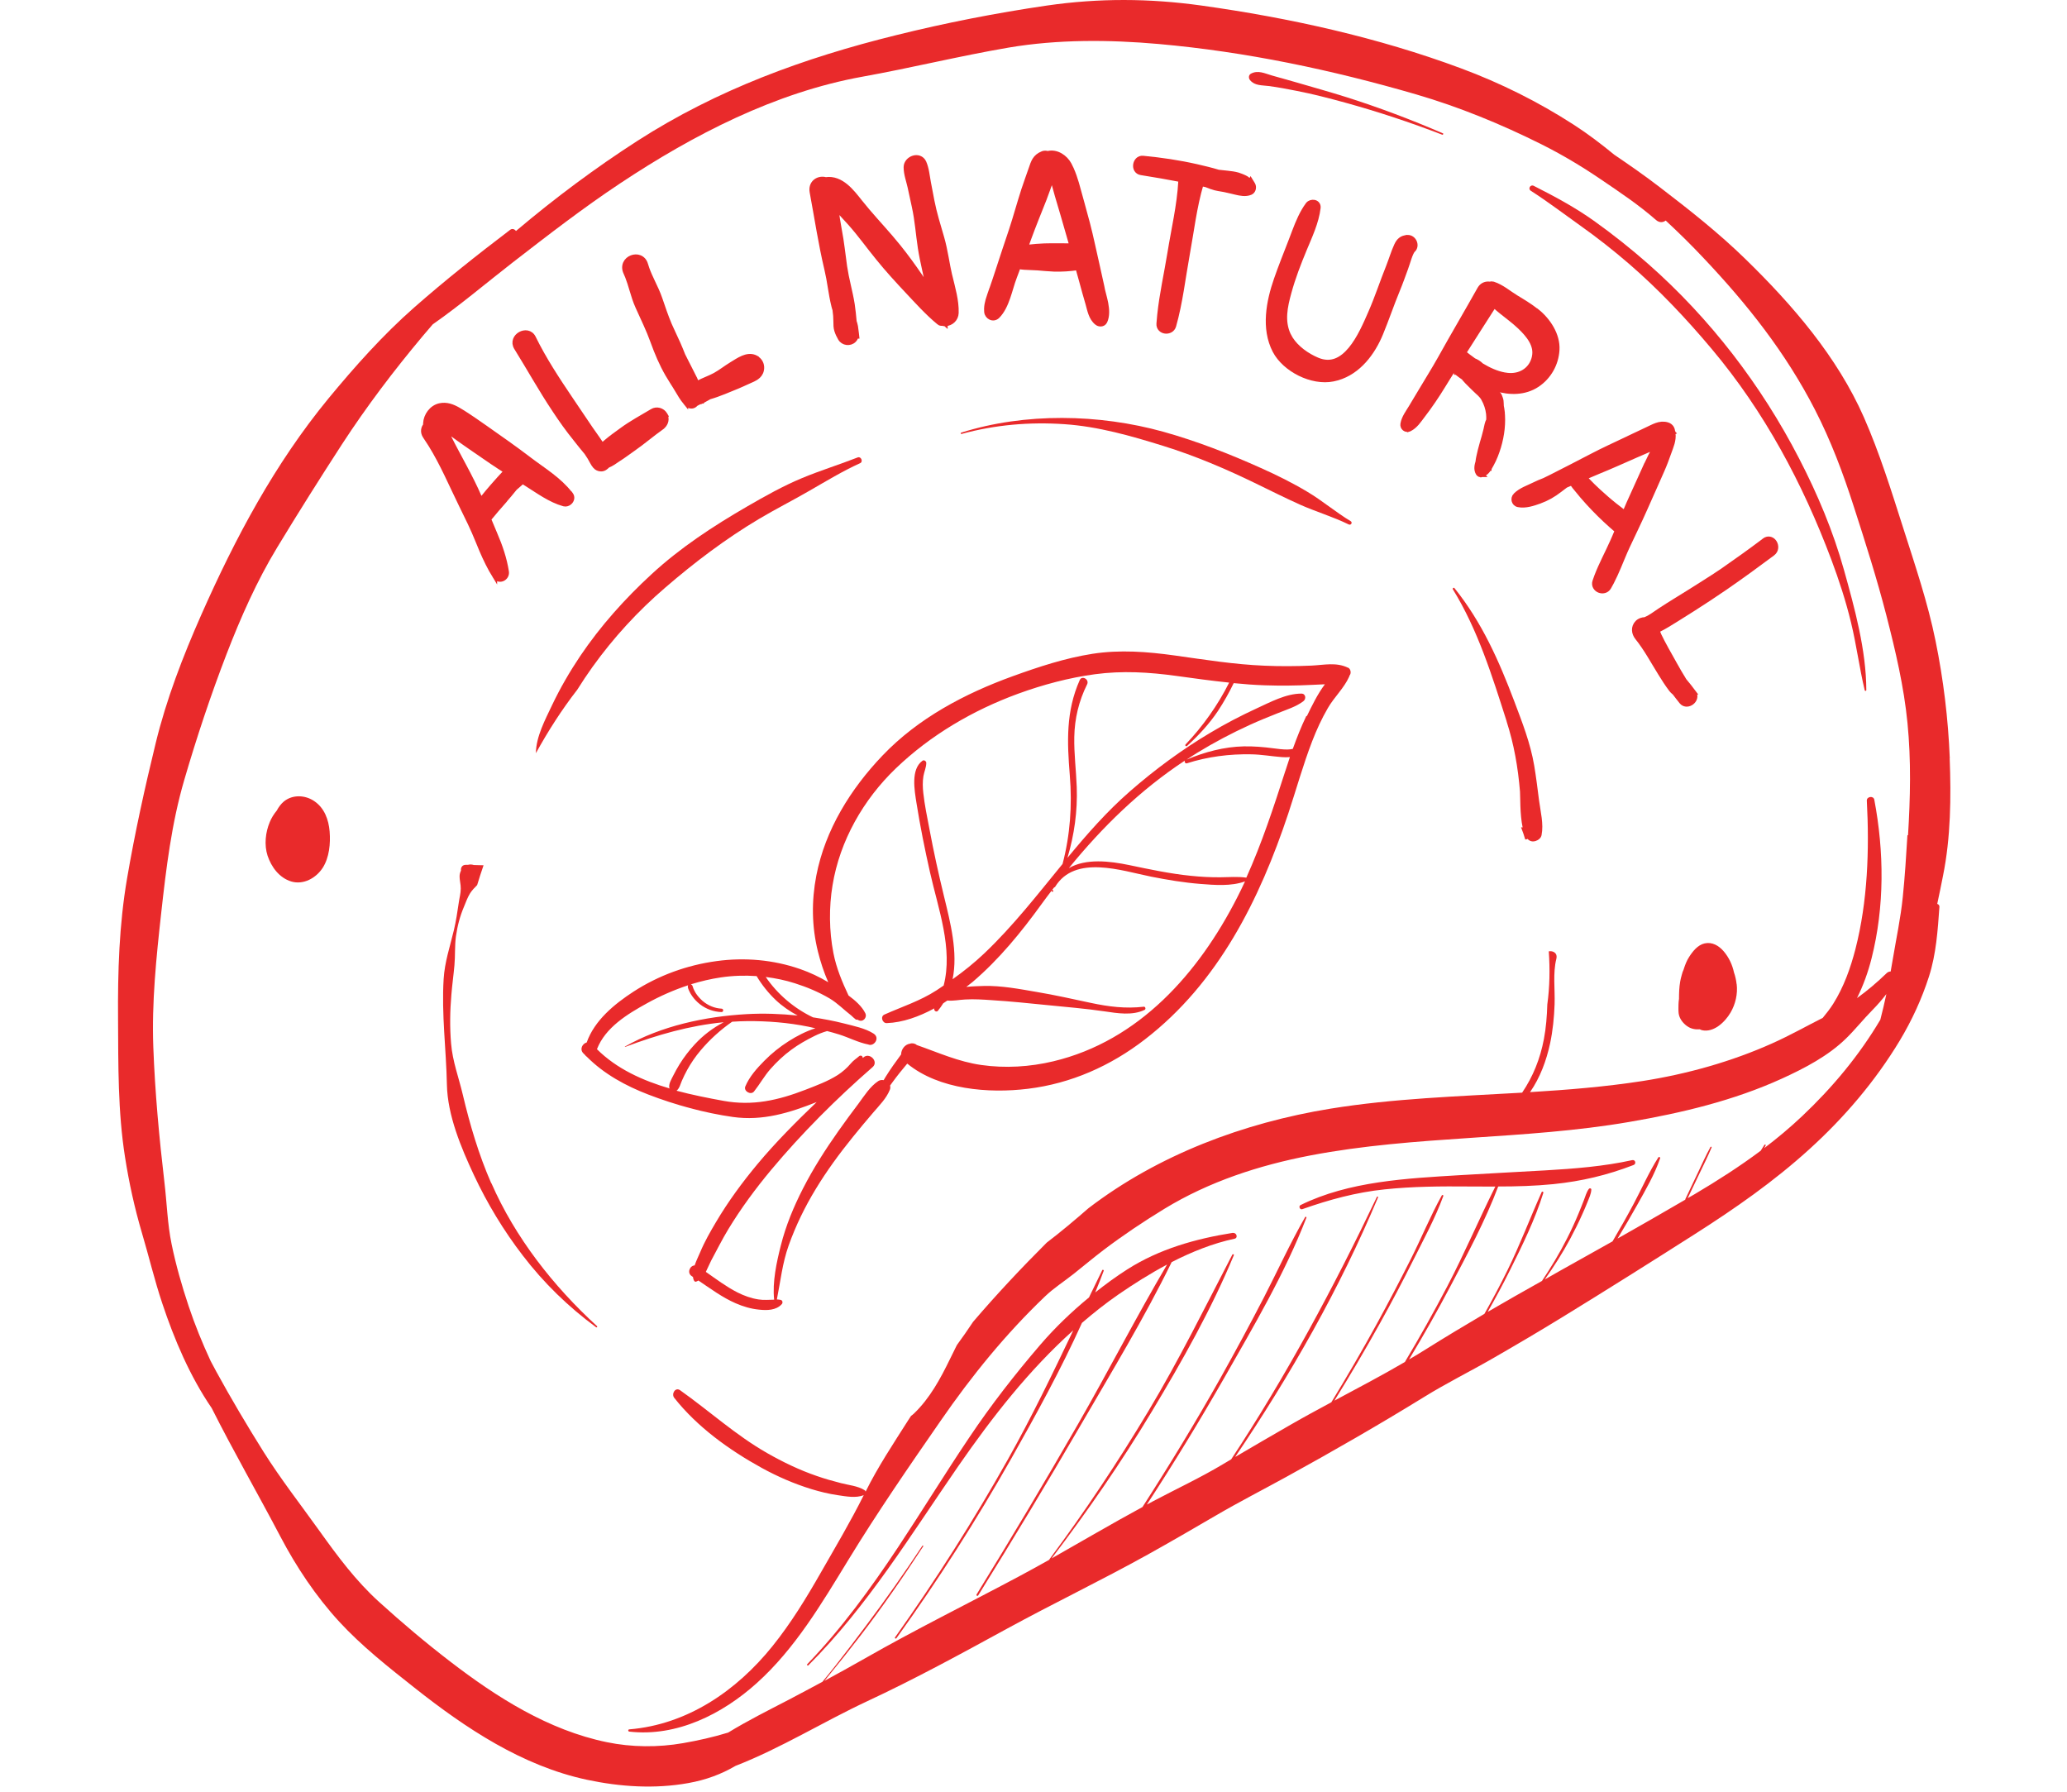
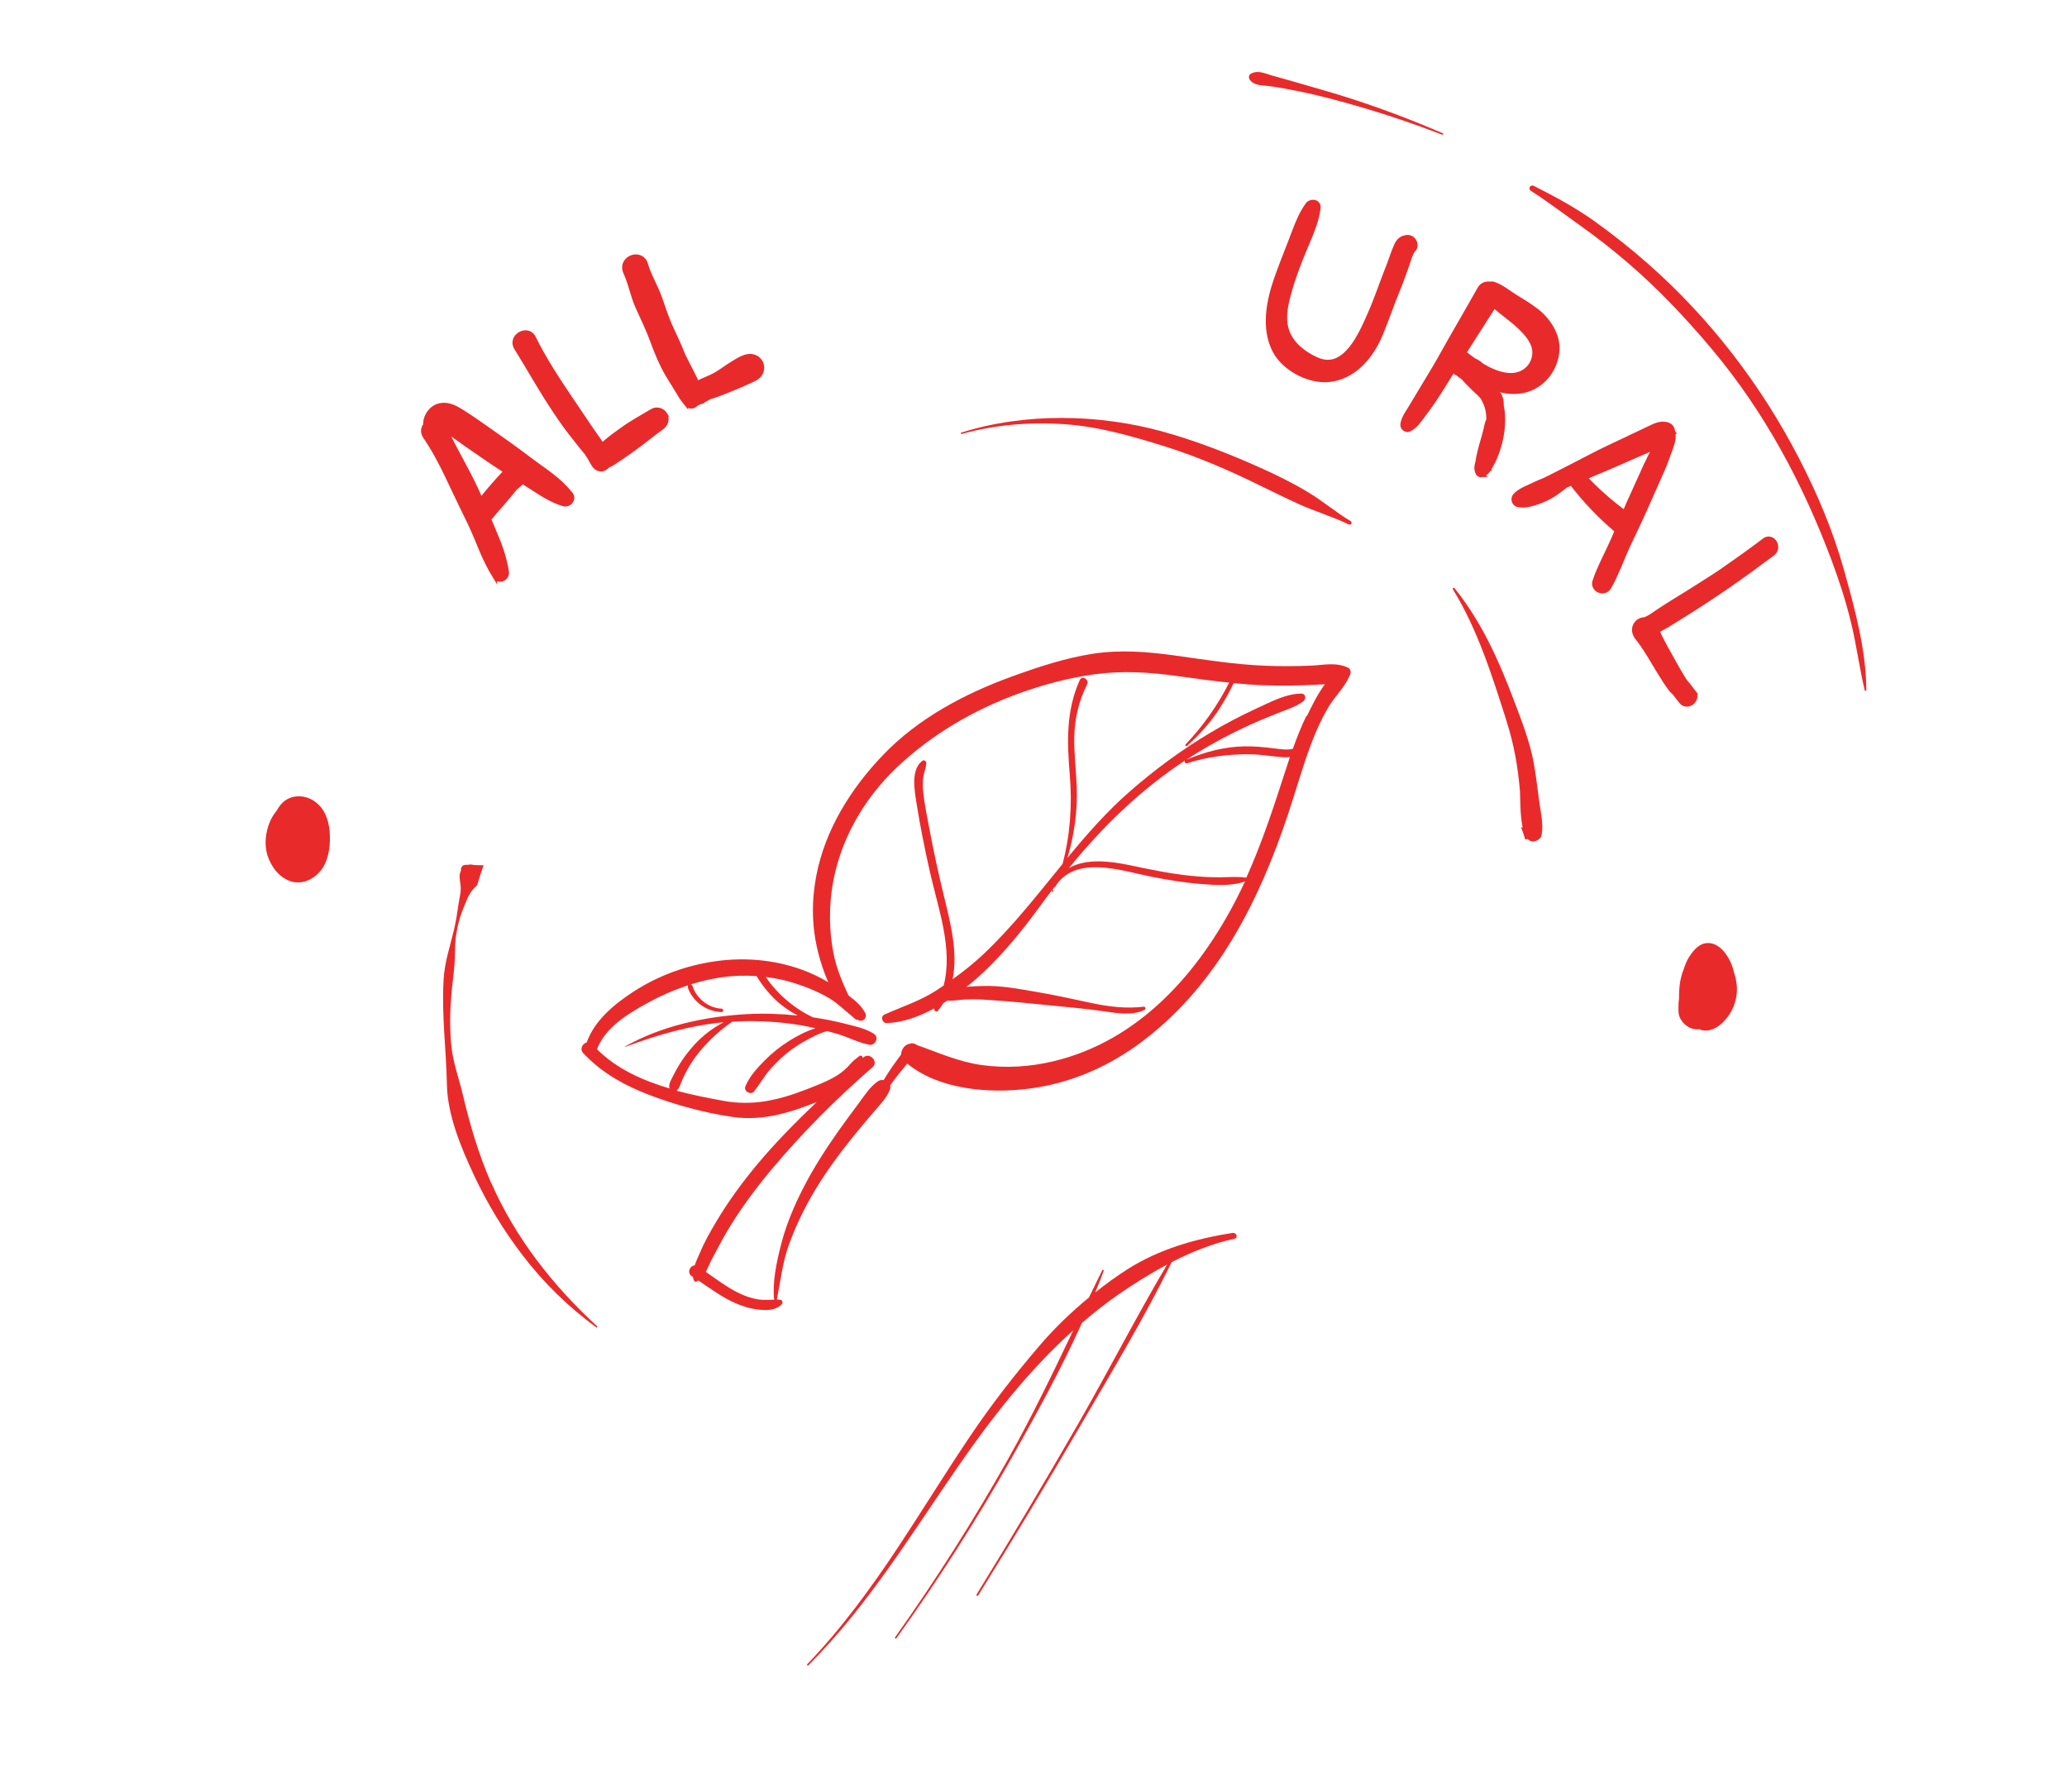
<svg xmlns="http://www.w3.org/2000/svg" width="90" height="78" viewBox="0 0 90 78" fill="none">
  <path d="M53.692 53.668C52.062 53.926 50.481 54.37 49.08 55.263C48.599 55.57 48.137 55.908 47.687 56.265C47.816 55.954 47.939 55.639 48.057 55.324C48.072 55.285 48.011 55.259 47.992 55.297C47.797 55.692 47.606 56.087 47.416 56.482C46.66 57.104 45.95 57.784 45.308 58.528C44.193 59.827 43.151 61.163 42.2 62.583C41.143 64.155 40.154 65.769 39.108 67.349C37.917 69.145 36.645 70.891 35.149 72.448C35.118 72.482 35.168 72.531 35.198 72.497C37.775 69.919 39.665 66.806 41.723 63.829C43.204 61.691 44.804 59.641 46.732 57.913C45.831 59.804 44.922 61.687 43.892 63.521C42.391 66.194 40.746 68.78 38.97 71.282C38.944 71.32 39.005 71.355 39.032 71.317C40.837 68.803 42.506 66.194 44.029 63.502C45.113 61.585 46.194 59.614 47.11 57.59C47.614 57.157 48.133 56.744 48.687 56.36C49.359 55.897 50.073 55.445 50.817 55.05C49.473 57.328 48.263 59.69 46.946 61.983C45.51 64.482 44.033 66.961 42.521 69.414C42.494 69.46 42.563 69.498 42.59 69.456C44.113 67.007 45.602 64.539 47.053 62.044C48.408 59.713 49.828 57.37 51.016 54.944C51.894 54.496 52.81 54.127 53.753 53.926C53.917 53.892 53.845 53.653 53.684 53.676L53.692 53.668Z" fill="#E92A2B" />
-   <path d="M37.346 19.913C36.544 20.228 35.715 20.482 34.921 20.813C34.093 21.158 33.303 21.602 32.527 22.051C31.054 22.905 29.626 23.839 28.374 24.993C27.213 26.06 26.148 27.249 25.266 28.555C24.808 29.238 24.395 29.948 24.04 30.693C23.742 31.323 23.338 32.075 23.334 32.788C23.865 31.824 24.46 30.894 25.136 30.024C25.346 29.69 25.564 29.36 25.793 29.041C26.705 27.769 27.774 26.603 28.965 25.582C30.241 24.481 31.592 23.459 33.043 22.594C33.764 22.165 34.517 21.785 35.246 21.363C35.979 20.942 36.681 20.513 37.453 20.163C37.594 20.099 37.491 19.856 37.346 19.913Z" fill="#E92A2B" />
  <path d="M65.599 31.402C65.924 32.416 66.095 33.403 66.183 34.463C66.198 34.672 66.176 35.454 66.298 36.02C66.275 36.02 66.252 36.02 66.229 36.016C66.298 36.19 66.359 36.365 66.412 36.547C66.451 36.547 66.485 36.536 66.512 36.521C66.599 36.616 66.714 36.657 66.863 36.612C66.981 36.574 67.1 36.483 67.122 36.354C67.218 35.868 67.077 35.336 67.012 34.842C66.947 34.337 66.886 33.832 66.802 33.331C66.638 32.359 66.282 31.452 65.935 30.533C65.267 28.767 64.522 27.085 63.328 25.601C63.297 25.562 63.232 25.612 63.259 25.654C64.347 27.412 64.977 29.447 65.603 31.406L65.599 31.402Z" fill="#E92A2B" />
-   <path d="M84.896 33.009C84.827 31.293 84.621 29.588 84.277 27.902C83.937 26.224 83.38 24.591 82.861 22.962C82.345 21.348 81.841 19.723 81.158 18.17C79.997 15.531 78.043 13.268 75.992 11.271C74.828 10.136 73.56 9.137 72.27 8.15C71.621 7.652 70.957 7.189 70.285 6.734C69.72 6.27 69.143 5.83 68.525 5.431C66.971 4.429 65.348 3.62 63.615 2.975C59.992 1.627 56.136 0.776 52.31 0.241C50.046 -0.074 47.851 -0.086 45.587 0.241C43.38 0.563 41.173 0.996 39.013 1.532C35.015 2.519 31.232 3.897 27.757 6.13C25.921 7.311 24.157 8.628 22.489 10.037C22.481 10.044 22.473 10.052 22.466 10.056C22.409 9.976 22.302 9.934 22.21 10.007C20.782 11.092 19.377 12.205 18.029 13.39C16.67 14.586 15.449 15.957 14.299 17.35C11.963 20.19 10.245 23.418 8.763 26.767C7.966 28.57 7.244 30.438 6.778 32.356C6.305 34.296 5.87 36.267 5.534 38.233C5.186 40.265 5.125 42.3 5.14 44.354C5.152 46.374 5.129 48.387 5.446 50.388C5.621 51.5 5.858 52.579 6.175 53.657C6.48 54.682 6.725 55.723 7.064 56.736C7.588 58.308 8.267 59.911 9.218 61.3C10.168 63.188 11.23 65.029 12.211 66.897C12.906 68.219 13.753 69.49 14.769 70.596C15.754 71.666 16.915 72.578 18.052 73.477C20.274 75.235 22.737 76.876 25.555 77.479C27.002 77.787 28.509 77.886 29.968 77.624C30.735 77.487 31.411 77.236 32.022 76.876C34.003 76.105 35.832 74.962 37.756 74.062C39.826 73.098 41.83 72.004 43.831 70.911C45.862 69.802 47.946 68.803 49.97 67.679C50.966 67.125 51.951 66.552 52.936 65.978C53.948 65.386 54.99 64.854 56.017 64.289C58.041 63.176 60.049 62.022 62.015 60.811C62.985 60.211 64.008 59.706 64.997 59.136C66.013 58.551 67.02 57.959 68.021 57.344C69.953 56.159 71.877 54.948 73.79 53.729C75.542 52.613 77.233 51.436 78.772 50.038C80.299 48.656 81.654 47.065 82.716 45.304C83.243 44.426 83.678 43.485 83.991 42.509C84.304 41.533 84.373 40.493 84.445 39.479C84.449 39.407 84.403 39.365 84.35 39.35C84.438 38.944 84.522 38.533 84.602 38.123C84.938 36.464 84.957 34.699 84.892 33.013L84.896 33.009ZM83.052 36.358C82.998 37.258 82.941 38.165 82.849 39.061C82.758 39.961 82.567 40.846 82.418 41.738C82.387 41.924 82.353 42.11 82.322 42.293C82.261 42.293 82.196 42.315 82.147 42.365C81.731 42.767 81.307 43.128 80.856 43.451C81.131 42.9 81.341 42.315 81.49 41.723C82.059 39.471 82.04 37.083 81.609 34.812C81.574 34.63 81.272 34.672 81.284 34.858C81.398 36.992 81.322 39.236 80.788 41.317C80.574 42.145 80.28 42.968 79.822 43.697C79.684 43.914 79.528 44.115 79.364 44.312C78.634 44.681 77.928 45.08 77.18 45.414C75.401 46.215 73.438 46.762 71.51 47.062C69.891 47.312 68.257 47.445 66.62 47.544C67.059 46.913 67.334 46.166 67.494 45.421C67.612 44.863 67.669 44.29 67.689 43.72C67.711 43.067 67.608 42.376 67.765 41.742C67.83 41.484 67.616 41.381 67.436 41.415C67.49 42.186 67.478 42.965 67.372 43.728C67.356 44.233 67.318 44.742 67.223 45.239C67.062 46.086 66.753 46.864 66.276 47.567C63.485 47.73 60.683 47.817 57.922 48.265C54.15 48.88 50.435 50.27 47.393 52.598C46.801 53.114 46.202 53.619 45.575 54.097C44.464 55.206 43.392 56.349 42.372 57.541C42.143 57.887 41.906 58.225 41.662 58.559C41.563 58.756 41.467 58.958 41.368 59.155C40.948 60.017 40.49 60.871 39.791 61.54C39.753 61.578 39.711 61.608 39.669 61.638C39.631 61.699 39.585 61.76 39.547 61.824C38.906 62.834 38.222 63.86 37.691 64.934C37.684 64.911 37.669 64.888 37.642 64.87C37.352 64.687 36.951 64.653 36.619 64.566C36.264 64.475 35.908 64.376 35.561 64.254C34.809 63.996 34.084 63.647 33.393 63.252C32.033 62.474 30.884 61.422 29.613 60.522C29.403 60.374 29.223 60.681 29.357 60.852C30.357 62.12 31.751 63.123 33.163 63.901C33.855 64.281 34.58 64.596 35.336 64.828C35.71 64.942 36.088 65.033 36.474 65.09C36.833 65.143 37.264 65.227 37.608 65.09C37.039 66.233 36.382 67.338 35.748 68.446C35.111 69.563 34.439 70.664 33.629 71.67C32.072 73.603 29.934 75.076 27.402 75.285C27.337 75.289 27.341 75.376 27.402 75.383C29.472 75.619 31.453 74.62 32.95 73.272C34.622 71.769 35.782 69.798 36.943 67.9C38.207 65.83 39.581 63.837 40.963 61.843C42.311 59.892 43.785 58.077 45.503 56.436C45.892 56.064 46.328 55.791 46.748 55.457C47.179 55.115 47.603 54.758 48.042 54.424C48.893 53.779 49.786 53.182 50.699 52.624C52.65 51.436 54.819 50.73 57.056 50.3C61.645 49.423 66.345 49.632 70.941 48.842C73.221 48.451 75.477 47.916 77.588 46.955C78.577 46.503 79.597 45.972 80.379 45.209C80.784 44.814 81.131 44.373 81.528 43.971C81.746 43.751 81.945 43.519 82.135 43.276C82.055 43.652 81.967 44.024 81.872 44.392C80.952 45.945 79.791 47.339 78.478 48.58C77.947 49.082 77.39 49.549 76.813 49.985C76.836 49.947 76.859 49.909 76.878 49.871C76.897 49.837 76.848 49.807 76.825 49.841C76.767 49.925 76.718 50.012 76.664 50.095C75.748 50.779 74.782 51.398 73.793 51.983C73.69 52.043 73.587 52.1 73.484 52.161L73.999 51.083C74.179 50.707 74.366 50.335 74.526 49.951C74.538 49.925 74.492 49.906 74.477 49.932C74.274 50.3 74.103 50.684 73.923 51.064C73.744 51.443 73.56 51.823 73.381 52.203C73.381 52.21 73.381 52.218 73.381 52.225C72.4 52.799 71.415 53.361 70.43 53.919C70.724 53.433 71.014 52.943 71.289 52.45C71.651 51.8 72.045 51.128 72.285 50.422C72.3 50.373 72.228 50.346 72.205 50.388C71.797 51.026 71.491 51.736 71.136 52.4C70.842 52.955 70.529 53.501 70.212 54.041C69.449 54.47 68.685 54.899 67.921 55.324C67.7 55.449 67.482 55.578 67.261 55.7C67.662 55.134 68.036 54.549 68.364 53.938C68.555 53.581 68.735 53.22 68.899 52.852C68.975 52.685 69.048 52.514 69.116 52.343C69.185 52.169 69.281 51.975 69.288 51.789C69.288 51.724 69.212 51.717 69.181 51.758C69.074 51.899 69.025 52.096 68.96 52.26C68.883 52.446 68.815 52.636 68.735 52.822C68.578 53.201 68.406 53.574 68.219 53.938C67.898 54.572 67.532 55.176 67.139 55.764C66.349 56.209 65.558 56.653 64.775 57.112C65.112 56.52 65.436 55.92 65.738 55.312C66.284 54.219 66.837 53.091 67.2 51.926C67.211 51.884 67.146 51.853 67.127 51.895C66.616 53.034 66.18 54.2 65.627 55.32C65.314 55.954 64.982 56.581 64.634 57.196C63.783 57.697 62.935 58.206 62.099 58.73C61.855 58.886 61.603 59.034 61.351 59.182C61.985 58.13 62.588 57.067 63.16 55.981C63.901 54.58 64.672 53.141 65.234 51.652C66.035 51.652 66.837 51.629 67.631 51.55C68.864 51.424 69.972 51.162 71.125 50.718C71.258 50.669 71.209 50.471 71.064 50.505C69.849 50.775 68.544 50.878 67.299 50.95C66.055 51.022 64.81 51.083 63.569 51.159C61.263 51.299 58.736 51.421 56.628 52.461C56.529 52.51 56.598 52.677 56.705 52.639C57.877 52.225 59.045 51.907 60.286 51.778C61.515 51.648 62.748 51.641 63.985 51.652C64.359 51.652 64.734 51.656 65.108 51.656C64.39 53.095 63.764 54.572 63.016 56C62.431 57.116 61.817 58.213 61.171 59.292C60.167 59.88 59.129 60.423 58.102 60.974C58.789 59.869 59.45 58.749 60.083 57.61C60.584 56.71 61.065 55.798 61.526 54.876C61.985 53.957 62.492 53.031 62.844 52.066C62.859 52.028 62.798 52.005 62.779 52.039C62.282 52.936 61.889 53.9 61.427 54.815C60.95 55.761 60.458 56.698 59.95 57.629C59.316 58.783 58.655 59.922 57.968 61.046C57.376 61.365 56.785 61.684 56.204 62.018C55.395 62.485 54.586 62.952 53.78 63.427C56.193 59.858 58.339 56.087 60.003 52.123C60.015 52.096 59.969 52.074 59.953 52.104C58.071 56.045 56.014 59.884 53.608 63.529C53.49 63.601 53.368 63.67 53.249 63.742C52.272 64.327 51.23 64.813 50.226 65.344C50.13 65.397 50.031 65.451 49.935 65.5C51.111 63.696 52.234 61.858 53.303 59.987C54.586 57.735 55.949 55.43 56.884 53.008C56.895 52.974 56.846 52.955 56.827 52.985C56.178 54.116 55.636 55.309 55.04 56.467C54.429 57.651 53.791 58.828 53.139 59.994C52.066 61.9 50.928 63.768 49.745 65.606C48.412 66.328 47.106 67.098 45.789 67.843C47.358 65.785 48.828 63.651 50.161 61.433C51.474 59.25 52.745 56.998 53.723 54.644C53.738 54.606 53.677 54.58 53.658 54.618C52.467 56.911 51.329 59.22 49.996 61.441C48.668 63.654 47.236 65.807 45.694 67.881C45.69 67.888 45.69 67.892 45.69 67.9C45.243 68.15 44.793 68.401 44.342 68.64C42.113 69.829 39.841 70.949 37.65 72.202C37.069 72.532 36.485 72.855 35.897 73.174C35.95 73.109 36 73.044 36.054 72.98C36.531 72.399 37.001 71.811 37.462 71.211C38.428 69.954 39.333 68.644 40.2 67.315C40.215 67.292 40.177 67.269 40.162 67.292C39.379 68.473 38.566 69.631 37.714 70.763C37.279 71.344 36.84 71.924 36.39 72.494C36.199 72.737 36.004 72.976 35.809 73.215C35.317 73.481 34.82 73.743 34.324 74.005C33.446 74.461 32.549 74.909 31.705 75.425C31.052 75.626 30.376 75.775 29.743 75.885C28.658 76.075 27.502 76.067 26.421 75.843C23.875 75.319 21.626 73.888 19.595 72.327C18.53 71.51 17.503 70.641 16.51 69.741C15.487 68.815 14.7 67.748 13.902 66.635C13.082 65.489 12.215 64.38 11.466 63.188C10.753 62.052 10.069 60.898 9.424 59.721C9.34 59.565 9.256 59.41 9.172 59.25C8.813 58.475 8.489 57.686 8.214 56.862C7.92 55.981 7.66 55.077 7.473 54.166C7.29 53.285 7.267 52.37 7.16 51.477C6.931 49.522 6.748 47.548 6.675 45.577C6.603 43.637 6.805 41.677 7.019 39.749C7.236 37.793 7.469 35.849 8.023 33.954C8.561 32.109 9.172 30.275 9.863 28.479C10.482 26.877 11.18 25.297 12.074 23.824C12.99 22.313 13.929 20.824 14.891 19.34C15.964 17.692 17.151 16.127 18.415 14.62C18.556 14.453 18.701 14.286 18.843 14.119C20.041 13.283 21.168 12.323 22.313 11.434C23.848 10.246 25.383 9.057 27.001 7.983C30.186 5.868 33.748 4.026 37.55 3.339C39.681 2.956 41.788 2.435 43.922 2.071C46.053 1.71 48.297 1.725 50.447 1.915C54.253 2.253 57.995 3.043 61.664 4.11C63.527 4.653 65.367 5.408 67.101 6.274C67.99 6.718 68.853 7.231 69.674 7.789C70.514 8.359 71.342 8.909 72.106 9.578C72.255 9.707 72.419 9.688 72.526 9.6C73.095 10.128 73.648 10.671 74.175 11.233C76.08 13.245 77.749 15.353 79.02 17.825C79.719 19.184 80.249 20.593 80.715 22.047C81.223 23.619 81.723 25.191 82.135 26.789C82.532 28.335 82.899 29.884 83.055 31.479C83.216 33.108 83.178 34.733 83.078 36.362L83.052 36.358Z" fill="#E92A2B" />
  <path d="M21.387 51.504C20.841 50.259 20.459 48.956 20.146 47.635C19.97 46.891 19.707 46.211 19.642 45.437C19.581 44.727 19.592 44.013 19.654 43.299C19.688 42.874 19.749 42.448 19.787 42.019C19.825 41.598 19.795 41.18 19.852 40.763C19.917 40.307 20.024 39.893 20.203 39.471C20.283 39.274 20.36 39.062 20.474 38.879C20.558 38.75 20.669 38.64 20.776 38.53C20.864 38.241 20.955 37.953 21.055 37.668C20.913 37.668 20.772 37.66 20.631 37.657C20.593 37.645 20.551 37.638 20.501 37.634C20.455 37.634 20.417 37.638 20.375 37.649C20.345 37.649 20.31 37.649 20.28 37.649C20.119 37.649 20.054 37.782 20.073 37.9C20.039 37.968 20.016 38.044 20.012 38.12C20.005 38.317 20.066 38.496 20.062 38.686C20.062 38.891 20.001 39.099 19.974 39.304C19.917 39.703 19.856 40.094 19.764 40.489C19.592 41.211 19.363 41.875 19.317 42.619C19.222 44.15 19.428 45.687 19.459 47.217C19.485 48.55 20.077 49.963 20.635 51.155C21.215 52.393 21.929 53.574 22.765 54.66C23.677 55.852 24.743 56.888 25.957 57.781C25.987 57.803 26.022 57.754 25.995 57.731C24.086 55.985 22.433 53.877 21.394 51.504H21.387Z" fill="#E92A2B" />
  <path d="M14.353 36.202C14.311 35.685 14.128 35.177 13.685 34.877C13.292 34.607 12.742 34.581 12.364 34.888C12.235 34.995 12.131 35.135 12.051 35.287C11.925 35.439 11.818 35.61 11.746 35.788C11.559 36.232 11.498 36.783 11.65 37.25C11.815 37.743 12.158 38.214 12.681 38.374C13.216 38.533 13.765 38.222 14.052 37.778C14.338 37.334 14.395 36.718 14.353 36.206V36.202Z" fill="#E92A2B" />
  <path d="M75.615 42.846C75.596 42.683 75.561 42.505 75.5 42.334C75.428 42 75.282 41.684 75.05 41.411C74.84 41.168 74.553 40.997 74.225 41.069C73.923 41.134 73.702 41.415 73.545 41.662C73.442 41.821 73.374 42 73.316 42.178V42.186C73.274 42.273 73.244 42.364 73.221 42.459C73.194 42.554 73.171 42.649 73.156 42.74C73.114 42.987 73.106 43.234 73.106 43.484C73.095 43.568 73.084 43.648 73.084 43.731C73.084 43.86 73.076 43.986 73.091 44.115C73.122 44.342 73.274 44.54 73.461 44.673C73.629 44.791 73.82 44.825 74.011 44.809C74.042 44.821 74.069 44.84 74.103 44.847C74.622 44.965 75.111 44.49 75.351 44.08C75.565 43.716 75.668 43.268 75.618 42.846H75.615Z" fill="#E92A2B" />
  <path d="M80.288 24.808C79.819 23.13 79.139 21.512 78.337 19.963C76.688 16.766 74.466 13.869 71.759 11.484C71.022 10.835 70.251 10.223 69.453 9.65C68.602 9.039 67.716 8.564 66.781 8.09C66.636 8.017 66.517 8.219 66.655 8.306C67.384 8.773 68.075 9.301 68.781 9.802C69.526 10.33 70.247 10.896 70.938 11.492C72.248 12.627 73.431 13.88 74.542 15.205C76.829 17.928 78.494 21.049 79.739 24.363C80.075 25.26 80.372 26.171 80.597 27.105C80.834 28.081 80.96 29.079 81.193 30.052C81.201 30.089 81.262 30.082 81.262 30.044C81.258 28.305 80.754 26.475 80.288 24.808Z" fill="#E92A2B" />
  <path d="M62.822 5.803C61.452 5.211 60.054 4.683 58.63 4.231C57.897 4 57.157 3.795 56.416 3.578C56.072 3.479 55.725 3.384 55.381 3.286C55.065 3.195 54.778 3.043 54.469 3.206C54.358 3.267 54.358 3.407 54.431 3.491C54.633 3.734 54.942 3.707 55.24 3.745C55.653 3.798 56.061 3.878 56.469 3.958C57.176 4.095 57.871 4.277 58.566 4.467C59.997 4.862 61.41 5.329 62.796 5.864C62.834 5.879 62.861 5.815 62.822 5.799V5.803Z" fill="#E92A2B" />
  <path d="M19.143 17.655C19.448 17.588 19.712 17.696 19.944 17.827L20.165 17.96L20.166 17.961C20.492 18.167 20.812 18.393 21.127 18.612L22.099 19.298C22.422 19.529 22.743 19.763 23.059 20.005C23.208 20.119 23.365 20.23 23.525 20.345C23.684 20.459 23.846 20.576 24.003 20.698C24.304 20.931 24.591 21.186 24.821 21.484H24.828L24.858 21.524C24.941 21.637 24.906 21.763 24.84 21.842C24.793 21.898 24.718 21.945 24.634 21.951L24.548 21.942C23.95 21.774 23.424 21.381 22.93 21.072C22.876 21.038 22.821 21.004 22.767 20.97C22.754 20.977 22.739 20.983 22.725 20.988C22.676 21.03 22.627 21.074 22.578 21.118C22.528 21.162 22.477 21.206 22.425 21.25C22.272 21.436 22.118 21.63 21.954 21.812L21.955 21.814C21.725 22.07 21.505 22.334 21.285 22.6C21.375 22.813 21.465 23.031 21.555 23.245C21.782 23.77 21.97 24.314 22.059 24.887C22.082 25.031 21.998 25.151 21.89 25.201C21.836 25.226 21.771 25.235 21.707 25.218C21.642 25.2 21.586 25.156 21.546 25.091V25.092C21.32 24.724 21.134 24.341 20.967 23.95L20.805 23.558C20.699 23.292 20.584 23.035 20.464 22.779L20.091 22.012C19.647 21.108 19.265 20.196 18.743 19.355L18.51 18.998C18.448 18.907 18.424 18.81 18.435 18.717C18.444 18.639 18.477 18.569 18.523 18.511V18.428C18.54 18.086 18.787 17.735 19.143 17.655ZM19.563 18.938C19.563 18.97 19.554 19 19.546 19.024C19.979 19.887 20.491 20.742 20.878 21.641C20.9 21.687 20.918 21.735 20.938 21.782C20.94 21.78 20.943 21.777 20.945 21.774C20.972 21.738 21 21.699 21.03 21.662C21.157 21.502 21.285 21.349 21.419 21.195C21.62 20.962 21.825 20.738 22.034 20.514C21.831 20.385 21.631 20.255 21.434 20.121H21.433C20.935 19.777 20.429 19.438 19.936 19.084L19.581 18.825C19.576 18.822 19.568 18.817 19.557 18.81C19.56 18.851 19.563 18.893 19.563 18.938Z" fill="#E92A2B" stroke="#E92A2B" stroke-width="0.2" />
  <path d="M22.959 14.485C23.072 14.507 23.172 14.577 23.232 14.701C23.687 15.632 24.264 16.507 24.848 17.373L25.726 18.672C25.811 18.799 25.905 18.929 26.002 19.064C26.075 19.166 26.148 19.272 26.218 19.38C26.287 19.322 26.355 19.265 26.407 19.221C26.616 19.043 26.843 18.884 27.058 18.727C27.483 18.412 27.954 18.163 28.394 17.898C28.59 17.776 28.849 17.854 28.959 18.043L28.998 18.11L28.989 18.119C29.056 18.306 28.965 18.497 28.817 18.604V18.605C28.609 18.753 28.407 18.911 28.203 19.07C28.101 19.15 27.999 19.229 27.895 19.308L27.579 19.539C27.371 19.683 27.157 19.848 26.934 19.989H26.933C26.899 20.011 26.863 20.035 26.825 20.061C26.787 20.087 26.745 20.116 26.704 20.143C26.628 20.191 26.544 20.238 26.456 20.273C26.451 20.277 26.447 20.283 26.443 20.287C26.39 20.34 26.303 20.423 26.174 20.423C26.074 20.423 25.977 20.381 25.911 20.305V20.304C25.858 20.244 25.818 20.177 25.784 20.114C25.747 20.047 25.72 19.992 25.687 19.938V19.936C25.663 19.899 25.638 19.862 25.613 19.823C25.589 19.787 25.565 19.75 25.541 19.712C25.369 19.514 25.21 19.302 25.061 19.117V19.116C24.73 18.711 24.43 18.287 24.143 17.852C23.551 16.967 23.034 16.032 22.477 15.136V15.135C22.404 15.016 22.396 14.892 22.436 14.784C22.475 14.679 22.555 14.597 22.647 14.544C22.739 14.492 22.851 14.465 22.959 14.485Z" fill="#E92A2B" stroke="#E92A2B" stroke-width="0.2" />
  <path d="M30.531 17.451C30.539 17.453 30.545 17.456 30.548 17.456C30.55 17.456 30.553 17.455 30.555 17.455L30.559 17.462C30.562 17.46 30.569 17.456 30.575 17.454C30.574 17.454 30.573 17.455 30.571 17.455L30.57 17.454C30.572 17.453 30.574 17.451 30.577 17.449C30.578 17.448 30.58 17.447 30.582 17.444L30.587 17.452C30.622 17.441 30.65 17.423 30.668 17.412L30.667 17.411C30.693 17.396 30.72 17.383 30.746 17.368C30.772 17.353 30.797 17.339 30.823 17.325C30.845 17.313 30.867 17.299 30.891 17.286C31.105 17.225 31.315 17.149 31.52 17.066L31.523 17.065C31.775 16.958 32.052 16.856 32.312 16.738L32.312 16.737C32.435 16.68 32.556 16.624 32.677 16.571L32.676 16.57C32.831 16.503 33.094 16.408 33.161 16.123V16.122C33.206 15.927 33.136 15.727 32.971 15.612L32.965 15.601L32.94 15.586L32.865 15.548C32.689 15.475 32.505 15.512 32.346 15.578C32.167 15.652 31.989 15.774 31.86 15.851L31.859 15.852C31.73 15.929 31.608 16.015 31.489 16.097C31.37 16.179 31.252 16.258 31.127 16.327L30.949 16.415C30.889 16.443 30.827 16.469 30.765 16.496C30.641 16.549 30.513 16.604 30.391 16.669H30.39C30.376 16.676 30.361 16.684 30.346 16.692C30.315 16.614 30.281 16.54 30.259 16.486L30.257 16.484L29.954 15.885H29.953L29.739 15.461C29.675 15.298 29.609 15.137 29.539 14.977L29.314 14.488L29.151 14.131C29 13.77 28.874 13.398 28.745 13.019C28.655 12.752 28.532 12.499 28.416 12.254C28.328 12.068 28.244 11.886 28.178 11.7L28.117 11.513C28.074 11.358 27.977 11.256 27.857 11.207C27.741 11.16 27.61 11.167 27.498 11.211C27.386 11.255 27.285 11.339 27.23 11.456C27.175 11.576 27.172 11.72 27.243 11.871L27.318 12.047C27.389 12.226 27.445 12.412 27.502 12.604C27.577 12.855 27.655 13.116 27.769 13.364V13.365C27.996 13.871 28.234 14.351 28.419 14.866C28.599 15.366 28.8 15.842 29.067 16.305V16.306C29.134 16.422 29.204 16.534 29.274 16.644C29.345 16.754 29.415 16.863 29.48 16.975L29.481 16.976C29.593 17.161 29.692 17.344 29.84 17.515C29.842 17.519 29.844 17.523 29.847 17.527V17.528C29.848 17.53 29.849 17.531 29.85 17.532C29.853 17.538 29.858 17.544 29.863 17.55V17.549C29.882 17.574 29.901 17.592 29.923 17.606L29.924 17.607C29.927 17.611 29.933 17.614 29.939 17.62V17.621C29.999 17.681 30.079 17.696 30.148 17.683C30.205 17.672 30.259 17.639 30.298 17.589C30.313 17.581 30.328 17.573 30.342 17.565C30.361 17.555 30.379 17.544 30.398 17.534C30.41 17.528 30.424 17.522 30.439 17.516C30.454 17.509 30.471 17.501 30.489 17.492C30.492 17.491 30.494 17.49 30.504 17.486C30.509 17.484 30.517 17.479 30.526 17.474L30.527 17.475H30.528C30.529 17.474 30.531 17.473 30.532 17.473C30.535 17.471 30.539 17.469 30.543 17.468C30.547 17.466 30.549 17.465 30.551 17.465L30.539 17.469H30.537C30.539 17.468 30.541 17.468 30.542 17.467L30.531 17.451ZM30.531 17.451L30.487 17.384L30.515 17.446M30.531 17.451C30.526 17.45 30.521 17.449 30.515 17.446M30.515 17.446C30.514 17.446 30.512 17.446 30.511 17.445C30.495 17.437 30.477 17.419 30.467 17.393C30.46 17.395 30.453 17.399 30.445 17.402L30.424 17.411C30.436 17.44 30.458 17.455 30.473 17.462C30.488 17.469 30.501 17.471 30.507 17.472C30.515 17.472 30.521 17.471 30.525 17.471C30.524 17.467 30.521 17.46 30.515 17.446Z" fill="#E92A2B" stroke="#E92A2B" stroke-width="0.2" />
-   <path d="M39.766 6.874C39.849 6.848 39.943 6.844 40.029 6.875C40.117 6.907 40.192 6.973 40.236 7.073C40.297 7.214 40.333 7.361 40.359 7.504C40.372 7.575 40.384 7.648 40.395 7.718C40.406 7.788 40.417 7.857 40.43 7.926V7.927C40.48 8.199 40.533 8.472 40.586 8.745V8.746C40.692 9.291 40.855 9.805 41.012 10.347C41.094 10.63 41.151 10.918 41.204 11.201C41.255 11.477 41.303 11.749 41.366 12.019L41.369 12.021L41.376 12.049C41.492 12.534 41.658 13.091 41.642 13.62V13.621C41.632 13.892 41.424 14.085 41.163 14.1L41.164 14.101L41.162 14.1V14.101L41.161 14.1C41.109 14.103 41.065 14.094 41.027 14.082C40.98 14.091 40.926 14.081 40.881 14.043V14.042C40.376 13.627 39.938 13.135 39.498 12.668C39.067 12.208 38.633 11.735 38.238 11.246C37.819 10.733 37.446 10.209 37.015 9.724C36.823 9.507 36.599 9.278 36.404 9.051C36.447 9.372 36.493 9.692 36.554 10.01C36.658 10.54 36.709 11.077 36.785 11.602L36.857 12.011C36.885 12.147 36.915 12.283 36.946 12.421C37.008 12.695 37.072 12.973 37.117 13.256V13.257C37.155 13.504 37.177 13.753 37.2 13.996C37.221 14.06 37.245 14.132 37.257 14.209L37.258 14.211C37.273 14.316 37.289 14.421 37.3 14.529L37.312 14.64H37.281C37.267 14.7 37.239 14.761 37.187 14.812C37.011 14.987 36.709 14.947 36.584 14.735L36.584 14.734C36.52 14.624 36.463 14.507 36.425 14.383C36.386 14.256 36.387 14.123 36.387 14.013C36.387 13.831 36.373 13.66 36.347 13.48C36.334 13.44 36.313 13.383 36.301 13.327V13.326C36.234 13.057 36.188 12.784 36.144 12.516C36.122 12.38 36.1 12.245 36.076 12.112L35.993 11.716C35.729 10.608 35.563 9.481 35.354 8.366L35.344 8.287C35.333 8.109 35.405 7.968 35.524 7.882C35.646 7.794 35.807 7.772 35.952 7.813C36.295 7.762 36.586 7.902 36.828 8.1C37.072 8.3 37.278 8.569 37.447 8.782C37.873 9.32 38.341 9.814 38.792 10.34L39.129 10.745C39.461 11.157 39.774 11.588 40.07 12.023C40.187 12.192 40.304 12.366 40.419 12.541C40.365 12.254 40.301 11.97 40.238 11.684C40.173 11.391 40.111 11.095 40.065 10.796C39.971 10.183 39.935 9.603 39.806 9.014V9.013C39.745 8.721 39.681 8.429 39.616 8.137C39.585 7.998 39.546 7.871 39.509 7.723C39.474 7.58 39.445 7.431 39.445 7.276V7.275C39.447 7.072 39.605 6.925 39.766 6.874Z" fill="#E92A2B" stroke="#E92A2B" stroke-width="0.2" />
-   <path d="M45.617 6.676C46.009 6.574 46.393 6.845 46.562 7.165L46.657 7.359C46.746 7.559 46.818 7.77 46.881 7.983L47.112 8.817L47.362 9.738C47.441 10.046 47.515 10.356 47.583 10.669C47.711 11.265 47.859 11.873 47.984 12.469L47.999 12.545L47.995 12.547C48.015 12.63 48.038 12.72 48.063 12.816C48.096 12.941 48.13 13.074 48.155 13.207C48.204 13.47 48.224 13.755 48.115 13.993C48.077 14.075 48.003 14.11 47.934 14.113C47.87 14.116 47.805 14.094 47.758 14.057V14.056C47.622 13.948 47.543 13.803 47.489 13.657C47.436 13.515 47.401 13.354 47.366 13.231C47.27 12.901 47.175 12.57 47.086 12.234V12.233C47.036 12.041 46.981 11.854 46.926 11.661C46.583 11.712 46.24 11.734 45.896 11.724L45.521 11.7C45.405 11.689 45.29 11.679 45.176 11.671L44.834 11.655C44.679 11.652 44.51 11.644 44.345 11.61C44.321 11.676 44.297 11.742 44.273 11.807C44.239 11.899 44.204 11.991 44.169 12.084V12.085C44.122 12.208 44.078 12.347 44.034 12.494C43.989 12.64 43.944 12.796 43.891 12.947C43.787 13.249 43.651 13.552 43.436 13.768C43.343 13.86 43.223 13.87 43.127 13.824C43.035 13.781 42.964 13.689 42.953 13.579L42.948 13.447C42.951 13.317 42.977 13.188 43.011 13.066C43.056 12.907 43.12 12.743 43.167 12.602L43.169 12.601C43.268 12.316 43.366 12.028 43.458 11.741C43.641 11.164 43.841 10.588 44.031 10.013C44.126 9.726 44.212 9.437 44.298 9.146C44.385 8.856 44.471 8.564 44.565 8.274V8.273C44.668 7.961 44.78 7.655 44.886 7.35C44.935 7.208 44.977 7.072 45.047 6.96C45.122 6.84 45.227 6.749 45.397 6.679H45.398C45.473 6.649 45.551 6.656 45.617 6.676ZM45.781 7.812C45.679 8.092 45.581 8.39 45.47 8.672V8.673C45.245 9.24 45.016 9.8 44.807 10.371C44.759 10.504 44.711 10.636 44.663 10.769C44.702 10.761 44.741 10.755 44.781 10.75L45.13 10.716C45.247 10.708 45.364 10.702 45.48 10.696L45.811 10.69C45.921 10.689 46.032 10.691 46.141 10.692C46.316 10.695 46.489 10.696 46.662 10.693L46.541 10.27C46.374 9.681 46.201 9.093 46.026 8.505C45.948 8.243 45.89 7.987 45.806 7.741L45.781 7.812Z" fill="#E92A2B" stroke="#E92A2B" stroke-width="0.2" />
-   <path d="M49.769 6.881C50.558 6.957 51.334 7.071 52.11 7.247C52.424 7.319 52.741 7.395 53.051 7.489C53.182 7.501 53.31 7.516 53.435 7.53H53.435C53.591 7.547 53.748 7.565 53.905 7.61L54.063 7.667L54.065 7.668C54.084 7.677 54.104 7.685 54.127 7.694C54.149 7.704 54.173 7.713 54.196 7.725C54.243 7.747 54.295 7.776 54.34 7.818C54.354 7.832 54.369 7.846 54.387 7.86C54.403 7.874 54.422 7.889 54.44 7.904L54.458 7.869L54.552 8.021C54.589 8.081 54.595 8.155 54.581 8.219C54.57 8.267 54.545 8.319 54.5 8.355L54.448 8.386C54.234 8.476 53.992 8.42 53.818 8.38C53.637 8.34 53.486 8.297 53.313 8.263C53.151 8.231 52.945 8.21 52.768 8.146V8.145C52.686 8.116 52.595 8.08 52.514 8.049H52.512L52.501 8.046C52.453 8.035 52.403 8.025 52.352 8.015C52.337 8.011 52.321 8.007 52.305 8.004C52.303 8.009 52.303 8.015 52.302 8.02C52.01 9.011 51.89 10.058 51.701 11.092C51.516 12.107 51.399 13.175 51.111 14.188V14.188C51.058 14.373 50.881 14.44 50.737 14.423C50.664 14.414 50.59 14.383 50.535 14.326C50.478 14.268 50.446 14.187 50.453 14.093L50.487 13.707C50.582 12.806 50.785 11.91 50.928 11.031C51.097 9.983 51.347 8.942 51.404 7.896H51.403C51.403 7.871 51.408 7.847 51.412 7.825C50.837 7.715 50.26 7.613 49.683 7.523C49.588 7.509 49.518 7.457 49.477 7.386C49.438 7.318 49.429 7.237 49.44 7.165C49.46 7.026 49.569 6.863 49.768 6.881H49.769Z" fill="#E92A2B" stroke="#E92A2B" stroke-width="0.2" />
  <path d="M57.218 8.8C57.266 8.808 57.318 8.832 57.355 8.876C57.394 8.922 57.409 8.982 57.402 9.046C57.327 9.682 57.032 10.296 56.799 10.861C56.544 11.475 56.305 12.093 56.131 12.732C55.956 13.367 55.83 13.976 56.099 14.566L56.197 14.745C56.455 15.151 56.91 15.475 57.356 15.663C57.664 15.793 57.93 15.787 58.165 15.698C58.402 15.608 58.615 15.428 58.807 15.196C59.192 14.73 59.467 14.081 59.669 13.619C59.813 13.292 59.941 12.957 60.066 12.619C60.191 12.282 60.315 11.939 60.451 11.602C60.509 11.454 60.562 11.3 60.618 11.144C60.673 10.988 60.732 10.831 60.8 10.683C60.845 10.585 60.9 10.496 60.98 10.433C61.053 10.375 61.139 10.344 61.243 10.335L61.249 10.329L61.29 10.328C61.437 10.325 61.547 10.424 61.594 10.535C61.642 10.647 61.637 10.796 61.523 10.898L61.522 10.898C61.506 10.913 61.481 10.948 61.451 11.011C61.422 11.071 61.393 11.146 61.365 11.227C61.337 11.307 61.31 11.391 61.285 11.47L61.213 11.682C61.096 11.998 60.984 12.321 60.853 12.635C60.724 12.946 60.607 13.261 60.489 13.576C60.371 13.891 60.253 14.208 60.124 14.521C59.78 15.355 59.167 16.188 58.238 16.46L58.047 16.506C57.583 16.601 57.054 16.495 56.592 16.268C56.131 16.041 55.723 15.686 55.506 15.27C55.001 14.3 55.236 13.114 55.566 12.165V12.164C55.765 11.592 55.992 11.028 56.209 10.468L56.359 10.072C56.513 9.668 56.687 9.248 56.947 8.898L56.948 8.897C57.013 8.813 57.128 8.784 57.218 8.8Z" fill="#E92A2B" stroke="#E92A2B" stroke-width="0.2" />
  <path d="M64.867 12.361C64.913 12.347 64.964 12.346 65.014 12.359L65.018 12.36C65.205 12.42 65.379 12.521 65.54 12.627C65.706 12.737 65.851 12.845 66.006 12.94C66.316 13.127 66.627 13.315 66.918 13.545L66.921 13.543C67.404 13.926 67.843 14.573 67.802 15.237C67.766 15.845 67.449 16.413 66.937 16.754C66.389 17.119 65.725 17.108 65.134 16.93C65.163 16.998 65.192 17.067 65.219 17.137C65.253 17.158 65.284 17.19 65.3 17.238C65.312 17.274 65.321 17.292 65.336 17.334C65.343 17.352 65.349 17.37 65.354 17.391L65.367 17.457V17.462C65.37 17.515 65.378 17.59 65.378 17.654V17.68C65.389 17.735 65.405 17.806 65.413 17.874H65.412C65.475 18.414 65.408 18.944 65.256 19.459L65.255 19.46C65.178 19.715 65.08 19.972 64.95 20.208L64.949 20.21C64.924 20.254 64.885 20.328 64.852 20.383L64.845 20.393V20.395H64.844L64.788 20.479C64.726 20.56 64.643 20.634 64.528 20.666L64.529 20.667H64.527C64.523 20.668 64.52 20.67 64.516 20.671L64.515 20.669C64.448 20.689 64.388 20.657 64.357 20.606C64.251 20.431 64.306 20.236 64.346 20.101C64.353 20.038 64.36 19.97 64.376 19.905C64.418 19.707 64.468 19.5 64.526 19.304V19.303C64.587 19.103 64.644 18.9 64.693 18.697L64.715 18.594C64.723 18.558 64.731 18.52 64.74 18.483C64.755 18.419 64.778 18.352 64.812 18.288C64.813 18.243 64.815 18.198 64.814 18.155L64.805 18.011C64.78 17.789 64.704 17.562 64.595 17.368V17.367C64.55 17.285 64.492 17.218 64.424 17.151C64.39 17.118 64.354 17.086 64.316 17.052C64.278 17.018 64.239 16.981 64.2 16.942L64.198 16.94C64.129 16.868 64.056 16.799 63.981 16.726C63.907 16.653 63.831 16.577 63.762 16.495L63.759 16.491C63.749 16.477 63.741 16.462 63.737 16.455C63.736 16.454 63.735 16.453 63.735 16.452C63.692 16.423 63.641 16.39 63.595 16.355C63.57 16.337 63.546 16.317 63.521 16.298C63.496 16.279 63.471 16.26 63.446 16.241L63.436 16.233V16.232C63.434 16.231 63.431 16.229 63.428 16.227C63.424 16.224 63.42 16.221 63.417 16.219C63.416 16.218 63.414 16.216 63.414 16.216H63.413V16.215L63.409 16.212C63.4 16.204 63.39 16.197 63.378 16.189C63.367 16.18 63.354 16.17 63.34 16.159L63.339 16.158C63.317 16.139 63.296 16.117 63.274 16.097C62.986 16.543 62.711 17.023 62.406 17.464C62.254 17.683 62.102 17.902 61.936 18.113C61.864 18.207 61.784 18.321 61.698 18.42C61.609 18.521 61.506 18.617 61.376 18.682L61.373 18.683V18.682C61.295 18.719 61.211 18.708 61.151 18.659C61.092 18.612 61.062 18.535 61.076 18.454V18.453C61.099 18.314 61.158 18.185 61.224 18.068C61.288 17.955 61.368 17.837 61.428 17.738C61.573 17.499 61.718 17.261 61.859 17.019L62.284 16.314C62.425 16.081 62.564 15.847 62.698 15.608C63.261 14.594 63.858 13.586 64.423 12.578L64.468 12.511C64.573 12.38 64.726 12.34 64.867 12.361ZM63.741 15.358C63.876 15.468 64.025 15.581 64.178 15.69C64.296 15.736 64.403 15.803 64.507 15.904C64.825 16.096 65.158 16.249 65.495 16.311L65.64 16.332L65.744 16.339C66.253 16.353 66.681 16.06 66.797 15.555V15.551L66.799 15.54C66.856 15.286 66.796 15.051 66.672 14.832C66.548 14.611 66.36 14.41 66.171 14.229C65.92 13.99 65.64 13.787 65.361 13.562H65.36C65.264 13.485 65.158 13.394 65.056 13.298C64.615 13.982 64.18 14.67 63.741 15.358Z" fill="#E92A2B" stroke="#E92A2B" stroke-width="0.2" />
  <path d="M72.126 18.507C72.27 18.457 72.43 18.433 72.6 18.484C72.765 18.534 72.841 18.674 72.836 18.816C72.839 18.821 72.842 18.827 72.843 18.83C72.844 18.832 72.845 18.834 72.845 18.835L72.846 18.836C72.846 18.836 72.846 18.836 72.835 18.841C72.834 18.846 72.835 18.851 72.835 18.855L72.81 18.852C72.803 18.855 72.794 18.859 72.783 18.863L72.854 18.859C72.896 19.171 72.763 19.449 72.677 19.695V19.696C72.582 19.962 72.485 20.227 72.369 20.488C72.246 20.766 72.124 21.042 72.001 21.318C71.877 21.595 71.754 21.871 71.632 22.148C71.51 22.425 71.381 22.701 71.251 22.975L70.864 23.794C70.729 24.084 70.611 24.383 70.483 24.686C70.388 24.911 70.287 25.136 70.173 25.355L70.054 25.571C69.956 25.739 69.766 25.76 69.63 25.705C69.561 25.677 69.498 25.626 69.459 25.557C69.418 25.485 69.407 25.398 69.437 25.308L69.516 25.085C69.712 24.57 69.985 24.069 70.201 23.582L70.202 23.58C70.274 23.422 70.34 23.263 70.407 23.102C70.052 22.801 69.711 22.483 69.388 22.146C69.215 21.967 69.049 21.783 68.888 21.596L68.887 21.595C68.849 21.549 68.81 21.502 68.772 21.455L68.658 21.317C68.587 21.233 68.503 21.137 68.443 21.025C68.354 21.063 68.264 21.1 68.175 21.138C68.09 21.204 68.001 21.271 67.913 21.337C67.642 21.547 67.366 21.707 67.039 21.825L67.038 21.826C66.774 21.919 66.425 22.045 66.102 21.977V21.977C66.001 21.956 65.938 21.881 65.918 21.799C65.899 21.719 65.918 21.626 65.982 21.56H65.983C66.096 21.443 66.239 21.359 66.379 21.289C66.45 21.254 66.522 21.222 66.591 21.191C66.661 21.16 66.726 21.131 66.788 21.1L66.79 21.099C66.938 21.026 67.088 20.962 67.241 20.904L67.57 20.743V20.742C68.128 20.457 68.685 20.177 69.238 19.885C69.793 19.591 70.37 19.332 70.932 19.064L70.933 19.062C71.197 18.939 71.465 18.808 71.728 18.686C71.846 18.632 71.988 18.555 72.126 18.507ZM72.027 19.484C71.891 19.543 71.756 19.601 71.622 19.659C71.487 19.717 71.353 19.775 71.217 19.834C70.681 20.068 70.14 20.315 69.592 20.536C69.468 20.587 69.346 20.64 69.223 20.693C69.149 20.725 69.074 20.756 68.999 20.788C69.045 20.831 69.088 20.875 69.13 20.918C69.211 21.001 69.285 21.08 69.362 21.154C69.528 21.316 69.698 21.471 69.874 21.626H69.873C70.152 21.87 70.442 22.102 70.739 22.324C70.797 22.185 70.856 22.046 70.918 21.907L71.666 20.255H71.668C71.79 19.988 71.924 19.727 72.065 19.468C72.052 19.473 72.04 19.479 72.027 19.484Z" fill="#E92A2B" stroke="#E92A2B" stroke-width="0.2" />
  <path d="M77.085 23.467C77.169 23.491 77.233 23.551 77.274 23.62C77.354 23.756 77.361 23.969 77.185 24.099C76.506 24.606 75.82 25.106 75.121 25.587L74.416 26.061C73.942 26.372 73.468 26.677 72.986 26.974C72.742 27.123 72.492 27.285 72.228 27.416C72.207 27.437 72.189 27.457 72.173 27.476C72.182 27.5 72.191 27.525 72.2 27.551L72.202 27.556C72.207 27.575 72.216 27.595 72.228 27.623H72.227C72.329 27.838 72.442 28.048 72.557 28.258L72.911 28.891L73.115 29.25C73.184 29.369 73.255 29.486 73.328 29.604L73.343 29.628C73.48 29.793 73.619 29.961 73.748 30.136H73.747C73.807 30.216 73.82 30.307 73.797 30.39C73.776 30.469 73.725 30.536 73.664 30.583C73.603 30.63 73.524 30.663 73.442 30.663C73.378 30.663 73.315 30.643 73.261 30.601L73.21 30.55C73.113 30.427 73.011 30.3 72.913 30.168C72.863 30.125 72.804 30.075 72.757 30.012V30.011C72.587 29.787 72.436 29.549 72.291 29.314C71.959 28.779 71.671 28.239 71.287 27.76L71.286 27.759C71.212 27.666 71.163 27.553 71.159 27.436C71.154 27.316 71.196 27.197 71.294 27.099C71.387 27.007 71.509 26.97 71.624 26.968H71.626C71.627 26.967 71.629 26.966 71.63 26.966L71.788 26.891C71.841 26.861 71.896 26.827 71.951 26.791C72.005 26.755 72.059 26.718 72.113 26.681C72.166 26.644 72.22 26.607 72.272 26.573C72.486 26.432 72.701 26.295 72.919 26.161C73.354 25.896 73.785 25.623 74.216 25.35L74.217 25.349C74.471 25.191 74.721 25.025 74.972 24.858C75.581 24.435 76.189 24.003 76.782 23.556V23.555L76.82 23.524C76.904 23.459 76.998 23.441 77.085 23.467Z" fill="#E92A2B" stroke="#E92A2B" stroke-width="0.2" />
  <path d="M58.816 22.692C58.163 22.301 57.582 21.8 56.929 21.412C56.277 21.021 55.601 20.687 54.906 20.376C53.528 19.757 52.111 19.203 50.653 18.796C47.854 18.018 44.632 17.957 41.853 18.834C41.815 18.846 41.83 18.902 41.868 18.891C43.326 18.492 44.834 18.363 46.343 18.466C47.82 18.565 49.255 18.978 50.66 19.415C52.054 19.848 53.394 20.421 54.704 21.059C55.334 21.367 55.96 21.678 56.601 21.967C57.3 22.278 58.037 22.494 58.728 22.832C58.823 22.878 58.903 22.745 58.812 22.692H58.816Z" fill="#E92A2B" />
  <path d="M58.7 29.071C58.18 28.817 57.661 28.95 57.1 28.976C56.42 29.006 55.737 29.01 55.057 28.98C53.744 28.927 52.457 28.718 51.155 28.536C49.956 28.369 48.761 28.277 47.563 28.463C46.375 28.65 45.226 29.029 44.1 29.436C42.004 30.195 39.977 31.266 38.426 32.891C37.037 34.345 35.93 36.122 35.544 38.115C35.33 39.224 35.342 40.341 35.617 41.438C35.724 41.867 35.872 42.323 36.063 42.759C35.674 42.528 35.265 42.334 34.838 42.186C33.673 41.78 32.417 41.673 31.199 41.84C29.909 42.015 28.676 42.463 27.584 43.169C26.744 43.716 25.885 44.422 25.545 45.383C25.366 45.428 25.228 45.668 25.392 45.846C25.419 45.877 25.45 45.899 25.476 45.93C25.495 45.96 25.522 45.983 25.549 46.002C26.297 46.754 27.24 47.27 28.229 47.65C29.393 48.098 30.676 48.451 31.913 48.626C33.208 48.808 34.376 48.447 35.559 47.976C34.662 48.838 33.784 49.715 32.982 50.676C32.318 51.473 31.703 52.309 31.176 53.201C30.928 53.619 30.68 54.051 30.493 54.5C30.428 54.655 30.321 54.868 30.245 55.088C30.035 55.096 29.897 55.419 30.127 55.559C30.142 55.567 30.157 55.578 30.172 55.589C30.18 55.65 30.195 55.711 30.226 55.76C30.241 55.787 30.279 55.806 30.31 55.794C30.344 55.783 30.378 55.764 30.409 55.745C30.936 56.098 31.448 56.482 32.032 56.736C32.356 56.877 32.696 56.979 33.051 57.013C33.391 57.051 33.795 57.047 34.04 56.774C34.093 56.717 34.078 56.607 33.99 56.588C33.937 56.577 33.883 56.573 33.826 56.569C33.986 55.775 34.063 54.993 34.341 54.215C34.647 53.357 35.048 52.536 35.521 51.758C36.002 50.965 36.552 50.217 37.136 49.495C37.426 49.134 37.724 48.781 38.026 48.428C38.293 48.113 38.591 47.825 38.747 47.437C38.77 47.376 38.77 47.316 38.755 47.259C38.789 47.209 38.827 47.16 38.862 47.111C39.064 46.833 39.282 46.564 39.503 46.302C40.885 47.437 43.054 47.608 44.753 47.399C46.635 47.171 48.361 46.401 49.85 45.25C53.049 42.786 54.851 39.152 56.096 35.408C56.443 34.364 56.737 33.297 57.134 32.268C57.325 31.774 57.547 31.288 57.814 30.829C58.092 30.347 58.52 29.959 58.745 29.458C58.753 29.443 58.753 29.428 58.757 29.413C58.848 29.314 58.814 29.12 58.696 29.063L58.7 29.071ZM29.157 47.369C29.157 47.369 29.164 47.38 29.168 47.388C27.985 47.042 26.855 46.533 25.992 45.675C26.358 44.73 27.313 44.149 28.168 43.678C28.737 43.363 29.34 43.097 29.962 42.892C29.924 42.968 29.974 43.059 30.004 43.131C30.039 43.207 30.081 43.283 30.13 43.352C30.226 43.492 30.344 43.614 30.478 43.72C30.749 43.929 31.077 44.05 31.417 44.058C31.512 44.058 31.512 43.913 31.417 43.91C31.111 43.895 30.817 43.769 30.585 43.568C30.474 43.469 30.375 43.359 30.294 43.234C30.256 43.169 30.218 43.101 30.191 43.033C30.176 42.995 30.169 42.957 30.153 42.922C30.138 42.885 30.115 42.866 30.084 42.85C30.512 42.718 30.947 42.615 31.386 42.55C31.902 42.474 32.425 42.456 32.944 42.493C33.173 42.877 33.456 43.23 33.78 43.538C34.066 43.807 34.387 44.027 34.731 44.21C33.994 44.134 33.249 44.107 32.509 44.149C30.695 44.252 28.798 44.658 27.21 45.561C27.202 45.565 27.21 45.577 27.217 45.577C28.622 45.049 30.035 44.642 31.512 44.502C31.039 44.749 30.611 45.072 30.245 45.47C30 45.736 29.779 46.025 29.588 46.332C29.489 46.492 29.397 46.659 29.313 46.826C29.233 46.989 29.103 47.187 29.145 47.373L29.157 47.369ZM55.966 33.559C55.458 35.135 54.947 36.699 54.267 38.207C53.897 38.154 53.519 38.188 53.144 38.191C52.713 38.195 52.282 38.172 51.85 38.127C50.945 38.036 50.056 37.846 49.166 37.66C48.322 37.485 47.28 37.36 46.539 37.793C47.998 36.001 49.647 34.391 51.591 33.111C51.56 33.164 51.61 33.255 51.682 33.229C52.583 32.94 53.538 32.819 54.481 32.838C54.927 32.845 55.359 32.925 55.806 32.959C55.92 32.967 56.042 32.971 56.164 32.959C56.096 33.157 56.031 33.354 55.97 33.551L55.966 33.559ZM56.878 31.171C56.653 31.638 56.466 32.116 56.29 32.602C56.214 32.617 56.134 32.629 56.05 32.629C55.847 32.629 55.641 32.602 55.443 32.576C55.015 32.519 54.588 32.484 54.156 32.492C53.297 32.511 52.457 32.735 51.667 33.069C51.824 32.967 51.976 32.864 52.133 32.769C52.866 32.321 53.626 31.919 54.408 31.562C54.813 31.376 55.225 31.212 55.638 31.046C56.012 30.894 56.428 30.772 56.752 30.525C56.882 30.427 56.855 30.191 56.661 30.195C55.993 30.195 55.301 30.571 54.706 30.844C54.023 31.159 53.351 31.509 52.705 31.896C51.461 32.633 50.289 33.498 49.201 34.448C48.193 35.325 47.322 36.323 46.478 37.345C46.776 36.346 46.921 35.313 46.883 34.258C46.856 33.532 46.761 32.807 46.776 32.082C46.791 31.277 46.975 30.514 47.334 29.793C47.441 29.576 47.108 29.39 47.013 29.606C46.406 30.97 46.463 32.302 46.581 33.757C46.688 35.055 46.597 36.354 46.265 37.611C45.173 38.943 44.115 40.31 42.859 41.502C42.424 41.916 41.962 42.285 41.477 42.63C41.718 41.464 41.382 40.166 41.103 39.019C40.866 38.047 40.652 37.071 40.469 36.092C40.37 35.572 40.259 35.047 40.202 34.523C40.175 34.281 40.167 34.038 40.206 33.794C40.24 33.59 40.328 33.419 40.332 33.214C40.332 33.134 40.232 33.066 40.164 33.119C39.648 33.491 39.82 34.413 39.904 34.953C40.064 35.963 40.267 36.969 40.492 37.967C40.851 39.566 41.504 41.297 41.088 42.904C40.984 42.972 40.885 43.044 40.778 43.112C40.057 43.579 39.282 43.822 38.507 44.168C38.32 44.252 38.419 44.548 38.61 44.54C39.312 44.514 40.022 44.255 40.683 43.898C40.645 43.986 40.767 44.084 40.836 44.005C40.923 43.898 41 43.788 41.069 43.678C41.13 43.64 41.187 43.595 41.248 43.557C41.508 43.583 41.771 43.522 42.031 43.511C42.42 43.488 42.802 43.515 43.187 43.541C43.985 43.591 44.787 43.674 45.585 43.754C46.421 43.838 47.257 43.906 48.086 44.027C48.655 44.111 49.304 44.221 49.838 43.963C49.903 43.932 49.873 43.815 49.8 43.826C49.002 43.917 48.281 43.826 47.494 43.659C46.711 43.492 45.936 43.317 45.142 43.184C44.39 43.055 43.607 42.904 42.844 42.922C42.622 42.93 42.347 42.934 42.073 42.964C42.16 42.892 42.26 42.82 42.344 42.752C43.504 41.764 44.47 40.576 45.36 39.346C45.501 39.148 45.65 38.955 45.799 38.761C45.784 38.784 45.791 38.822 45.826 38.822C45.875 38.822 45.875 38.746 45.826 38.746C45.814 38.746 45.806 38.75 45.799 38.757C45.833 38.712 45.868 38.67 45.902 38.628C45.917 38.628 45.929 38.628 45.94 38.609C46.807 37.189 48.849 37.91 50.128 38.165C50.835 38.305 51.545 38.423 52.263 38.48C52.885 38.529 53.606 38.59 54.21 38.37C54.103 38.605 53.988 38.837 53.87 39.069C52.198 42.353 49.594 45.315 45.86 46.203C44.841 46.446 43.768 46.511 42.729 46.363C41.729 46.222 40.851 45.82 39.916 45.493C39.847 45.425 39.717 45.398 39.621 45.436C39.4 45.463 39.236 45.687 39.236 45.903C38.999 46.222 38.766 46.549 38.556 46.887C38.53 46.932 38.503 46.978 38.476 47.023C38.396 47.008 38.316 47.016 38.243 47.061C37.877 47.304 37.636 47.699 37.377 48.048C37.083 48.44 36.789 48.834 36.506 49.237C35.941 50.038 35.41 50.866 34.964 51.739C34.559 52.529 34.215 53.357 33.998 54.222C33.815 54.944 33.624 55.813 33.708 56.58C33.482 56.58 33.253 56.607 33.024 56.569C32.704 56.52 32.391 56.406 32.104 56.261C31.616 56.011 31.18 55.681 30.733 55.369C30.821 55.198 30.894 55.012 30.966 54.876C31.211 54.424 31.44 53.96 31.707 53.52C32.257 52.612 32.891 51.754 33.57 50.938C34.907 49.336 36.418 47.828 37.995 46.454C38.274 46.211 37.85 45.782 37.583 46.044C37.579 46.047 37.571 46.055 37.568 46.059C37.568 46.044 37.56 46.032 37.556 46.017C37.541 45.949 37.453 45.937 37.407 45.979C37.27 46.101 37.17 46.15 37.044 46.298C36.88 46.492 36.686 46.663 36.476 46.799C36.04 47.076 35.548 47.255 35.071 47.441C33.883 47.9 32.772 48.155 31.497 47.923C30.833 47.802 30.138 47.665 29.458 47.483C29.592 47.373 29.622 47.202 29.691 47.046C29.76 46.887 29.836 46.731 29.92 46.579C30.088 46.275 30.283 45.99 30.508 45.725C30.905 45.254 31.371 44.832 31.879 44.479C32.093 44.464 32.306 44.456 32.524 44.453C33.421 44.445 34.322 44.517 35.2 44.696C35.3 44.715 35.399 44.741 35.502 44.764C35.082 44.897 34.681 45.11 34.341 45.326C33.956 45.569 33.597 45.858 33.28 46.18C32.959 46.503 32.627 46.875 32.452 47.297C32.368 47.502 32.692 47.688 32.83 47.517C33.081 47.202 33.276 46.845 33.547 46.537C33.818 46.23 34.12 45.945 34.452 45.702C34.769 45.467 35.113 45.273 35.468 45.098C35.643 45.011 35.827 44.939 36.014 44.886C36.189 44.931 36.365 44.98 36.537 45.034C36.957 45.166 37.377 45.387 37.804 45.47C38.052 45.577 38.335 45.185 38.037 44.996C37.667 44.76 37.174 44.665 36.751 44.555C36.304 44.441 35.853 44.358 35.399 44.289C34.578 43.898 33.853 43.283 33.341 42.531C33.769 42.585 34.196 42.672 34.609 42.805C35.136 42.972 35.643 43.184 36.121 43.465C36.468 43.67 36.754 43.971 37.067 44.21C37.129 44.267 37.186 44.324 37.251 44.373C37.277 44.396 37.308 44.396 37.331 44.384C37.342 44.392 37.354 44.403 37.369 44.407C37.571 44.521 37.774 44.297 37.674 44.103C37.529 43.811 37.243 43.557 36.945 43.336C36.67 42.748 36.418 42.156 36.288 41.491C36.102 40.534 36.09 39.498 36.25 38.537C36.567 36.6 37.594 34.804 39.007 33.449C40.515 32.002 42.37 30.916 44.333 30.199C45.406 29.808 46.543 29.504 47.673 29.352C48.861 29.192 50.029 29.261 51.213 29.424C51.98 29.53 52.747 29.637 53.519 29.716C53.026 30.7 52.373 31.619 51.621 32.409C51.583 32.45 51.64 32.511 51.686 32.473C52.19 32.014 52.656 31.512 53.034 30.947C53.289 30.559 53.515 30.157 53.717 29.739C54.171 29.785 54.626 29.819 55.084 29.834C55.764 29.857 56.447 29.849 57.127 29.815C57.317 29.804 57.505 29.8 57.688 29.789C57.363 30.221 57.111 30.749 56.905 31.171H56.878Z" fill="#E92A2B" />
</svg>